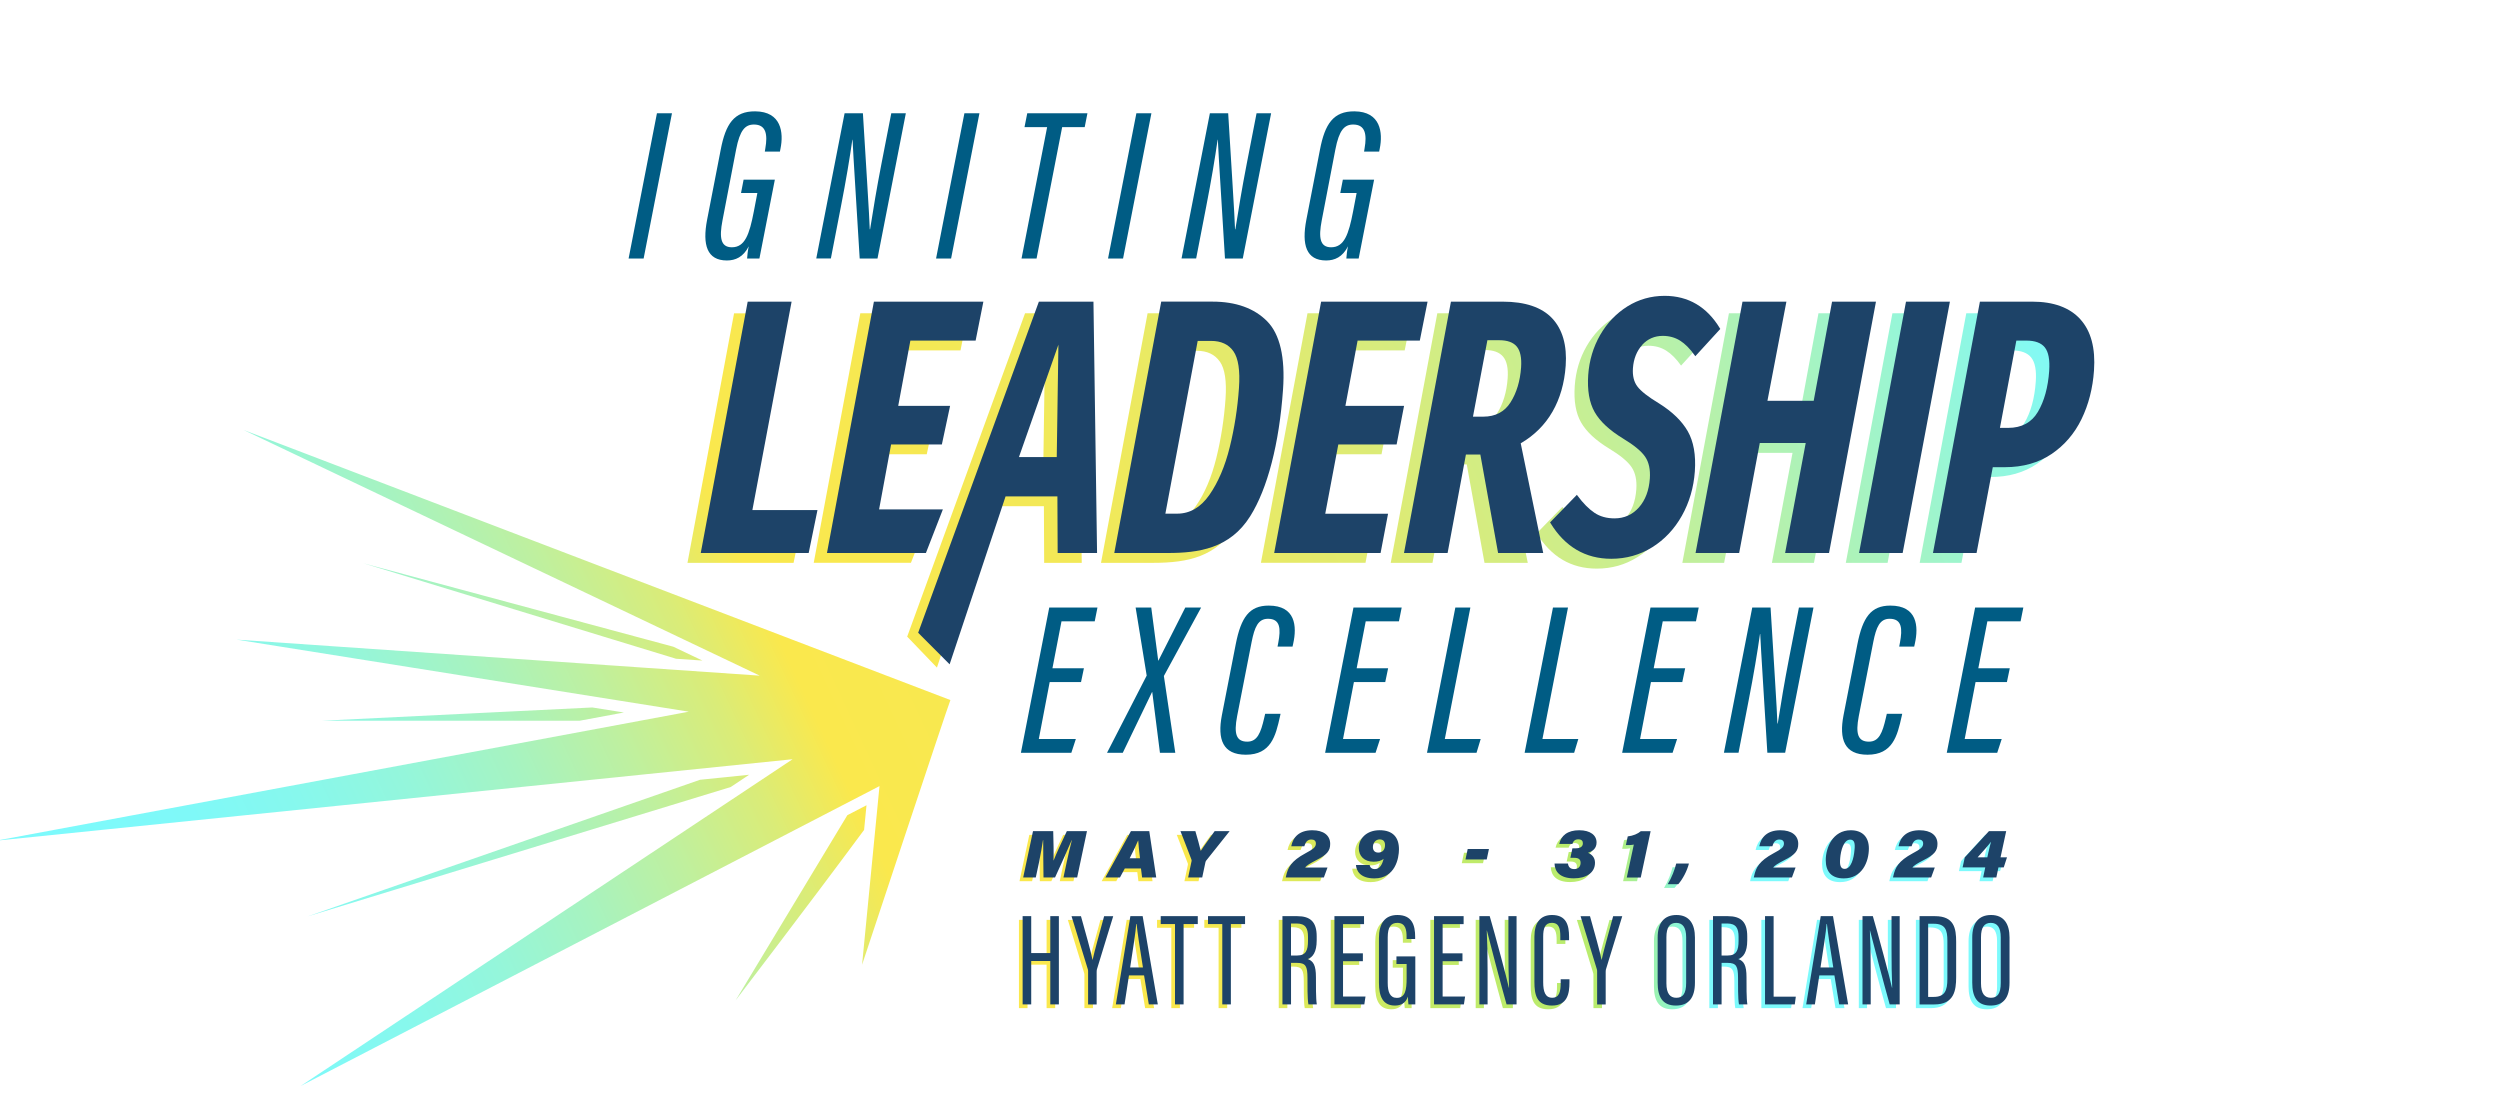
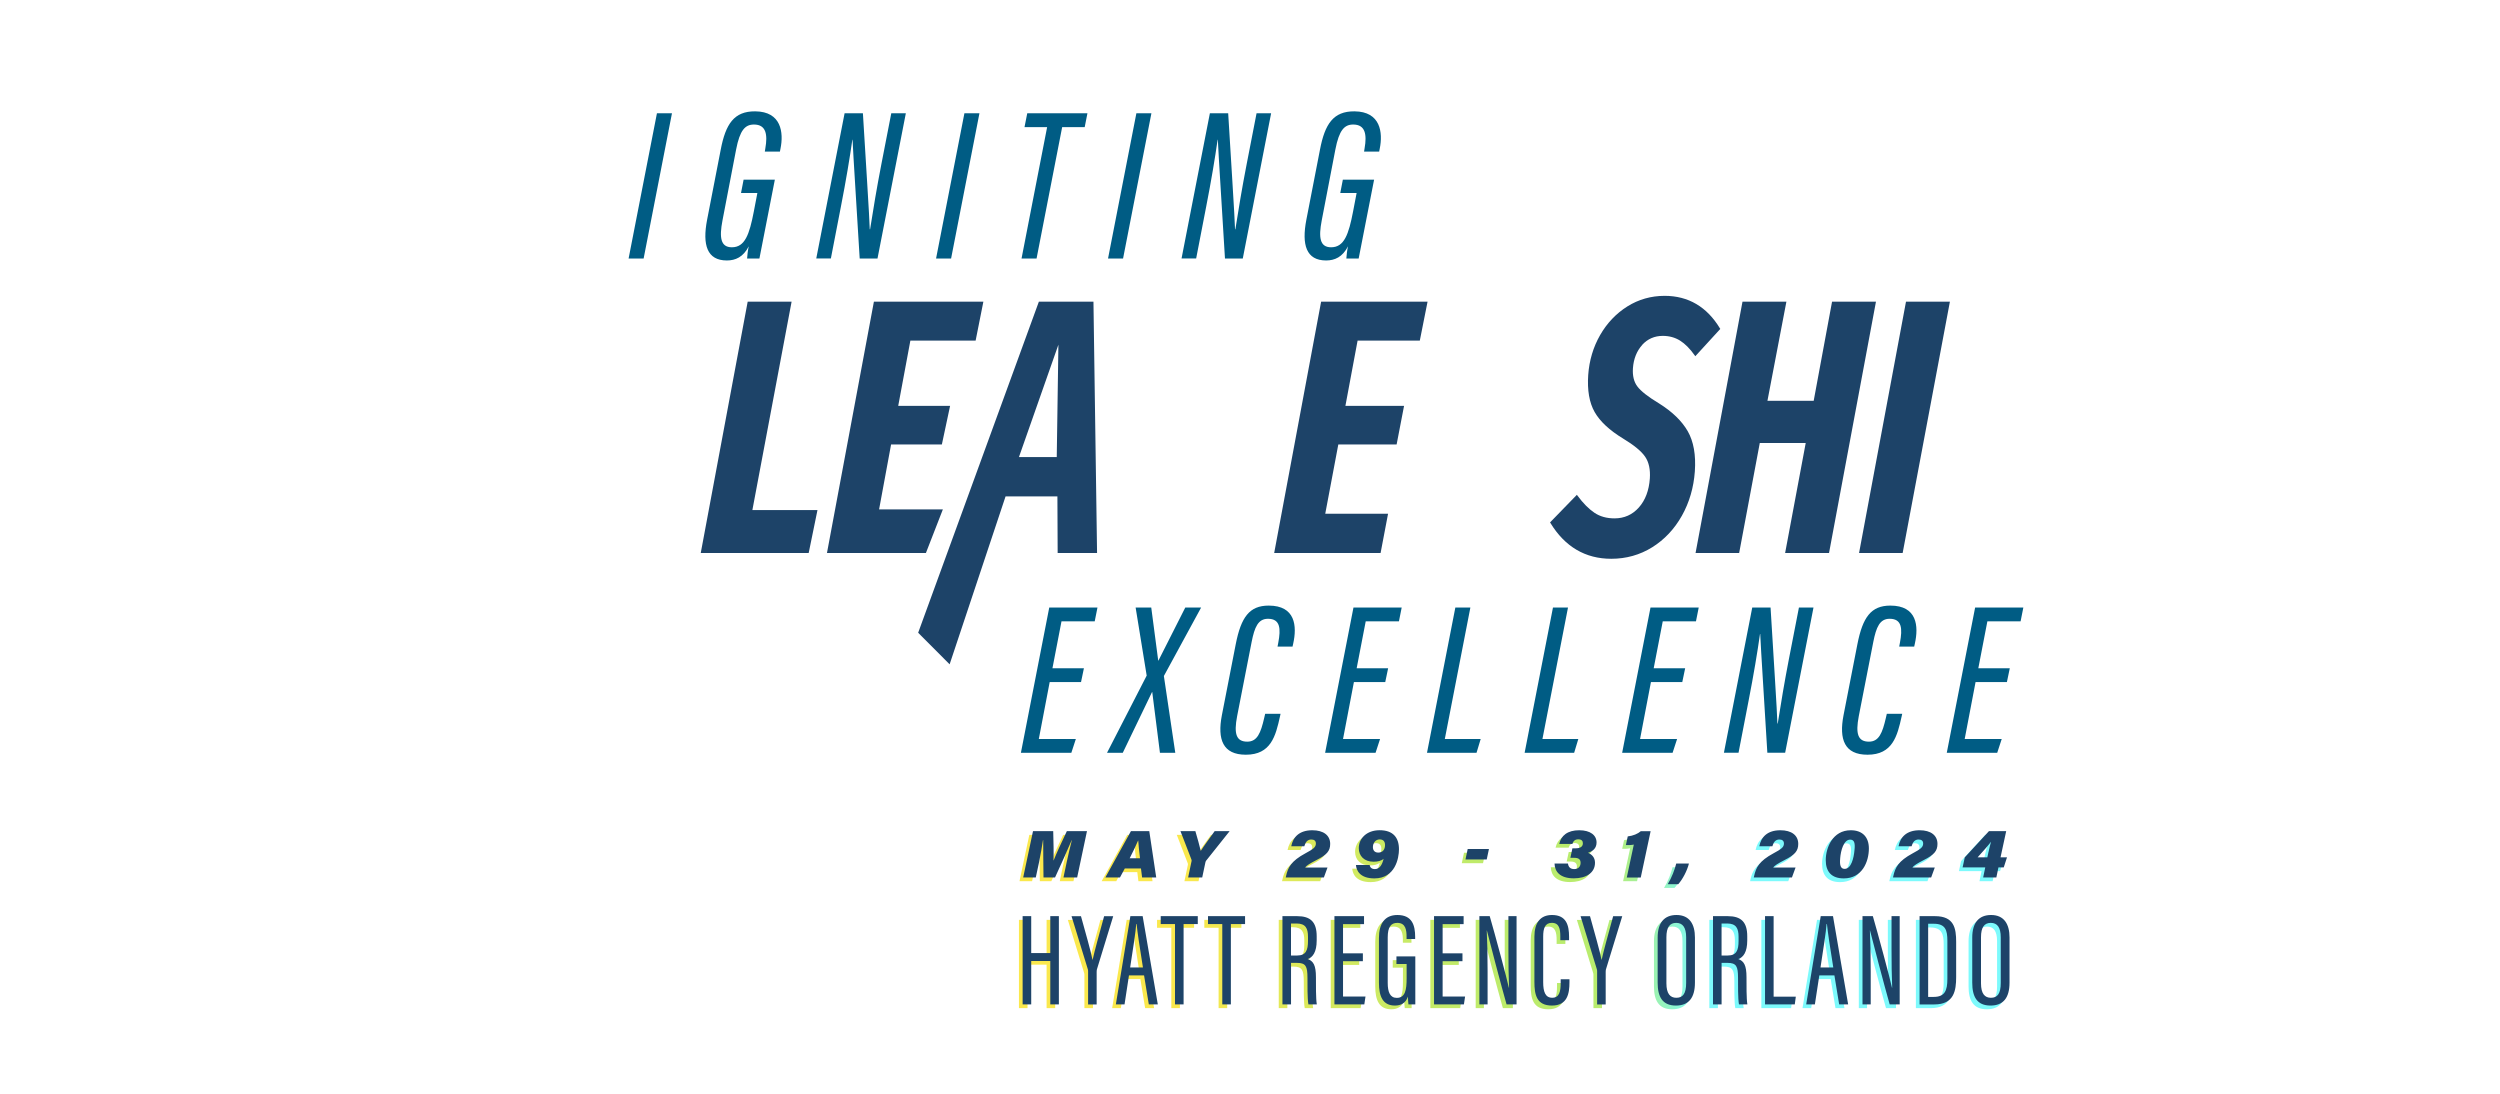
<svg xmlns="http://www.w3.org/2000/svg" id="Layer_1" data-name="Layer 1" viewBox="0 0 800 350">
  <defs>
    <linearGradient id="Sterling_Conference_2" data-name="Sterling Conference 2" x1="17" y1="312.55" x2="624.05" y2="29.47" gradientTransform="translate(2.75 1.61)" gradientUnits="userSpaceOnUse">
      <stop offset=".03" stop-color="#7dfafc" />
      <stop offset=".09" stop-color="#7ff9f8" />
      <stop offset=".14" stop-color="#87f8ed" />
      <stop offset=".19" stop-color="#94f6db" />
      <stop offset=".24" stop-color="#a6f3c1" />
      <stop offset=".29" stop-color="#bef0a0" />
      <stop offset=".34" stop-color="#daec78" />
      <stop offset=".38" stop-color="#fae84d" />
      <stop offset=".47" stop-color="#f7e851" />
      <stop offset=".57" stop-color="#eee95d" />
      <stop offset=".66" stop-color="#dfeb72" />
      <stop offset=".76" stop-color="#caee8f" />
      <stop offset=".85" stop-color="#b0f2b4" />
      <stop offset=".95" stop-color="#90f7e1" />
      <stop offset="1" stop-color="#7dfafc" />
    </linearGradient>
    <linearGradient id="linear-gradient" x1="326.06" y1="294.92" x2="641.88" y2="294.92" gradientUnits="userSpaceOnUse">
      <stop offset=".17" stop-color="#fae84d" />
      <stop offset=".27" stop-color="#e0e959" />
      <stop offset=".38" stop-color="#c9ea65" />
      <stop offset=".49" stop-color="#bceb6b" />
      <stop offset=".59" stop-color="#b8ec6e" />
      <stop offset=".61" stop-color="#afee82" />
      <stop offset=".65" stop-color="#98f3b9" />
      <stop offset=".69" stop-color="#7dfafc" />
    </linearGradient>
  </defs>
  <rect width="800" height="350" style="fill: #fff;" />
  <g>
    <path d="m215.03,36.25l-9.07,46.48h-4.81l9.07-46.48h4.81Zm27.99,46.48h-3.95c.02-.76.27-2.83.53-3.91-1.75,3.45-4.27,4.53-7.01,4.53-6.36,0-7.86-5.01-6.32-13.01l4.36-22.44c1.57-8.23,4.27-12.33,11.04-12.27,8.38.06,9.13,6.81,8.09,11.92l-.19.97h-4.83l.18-1.14c.72-4.18.32-7.53-3.65-7.53-2.81,0-4.51,1.76-5.71,7.98l-4.37,22.73c-1.04,5.42-.62,8.57,3,8.57,4.19,0,5.62-4.08,7.05-11.53l1.12-5.85h-5.23l.82-4.25h10l-4.94,25.24Zm18.18,0l9.07-46.48h5.86c.71,11.99,2.18,34.57,2.19,37.11h.11c1.01-6.44,2.12-13.14,3.59-20.72l3.19-16.4h4.66l-9.07,46.48h-5.7c-.61-10.42-2.17-34.61-2.28-38.01h-.07c-.84,5.9-2.02,13.02-3.66,21.41l-3.21,16.59h-4.69Zm52.22-46.48l-9.07,46.48h-4.81l9.07-46.48h4.81Zm21.67,4.44h-7.25l.88-4.44h19.26l-.88,4.44h-7.21l-8.19,42.04h-4.81l8.19-42.04Zm33.36-4.44l-9.07,46.48h-4.81l9.07-46.48h4.81Zm9.64,46.48l9.07-46.48h5.86c.71,11.99,2.18,34.57,2.19,37.11h.11c1.01-6.44,2.12-13.14,3.59-20.72l3.19-16.4h4.66l-9.07,46.48h-5.7c-.61-10.42-2.17-34.61-2.28-38.01h-.07c-.84,5.9-2.02,13.02-3.66,21.41l-3.21,16.59h-4.69Zm56.69,0h-3.95c.02-.76.27-2.83.53-3.91-1.75,3.45-4.27,4.53-7.01,4.53-6.36,0-7.86-5.01-6.32-13.01l4.36-22.44c1.57-8.23,4.27-12.33,11.04-12.27,8.38.06,9.13,6.81,8.09,11.92l-.19.97h-4.83l.18-1.14c.72-4.18.32-7.53-3.65-7.53-2.81,0-4.51,1.76-5.71,7.98l-4.37,22.73c-1.04,5.42-.62,8.57,3,8.57,4.19,0,5.62-4.08,7.05-11.53l1.12-5.85h-5.23l.82-4.25h10l-4.94,25.24Zm-88.85,135.53h-10.03l-3.48,18.22h11.85l-1.44,4.41h-16.14l9.07-46.48h15.43l-.88,4.41h-10.63l-2.9,15.03h10.07l-.92,4.41Zm25.25,22.63l-2.46-19.43h-.07l-9.36,19.43h-5.04l12.69-24.7-3.54-21.78h5l2.23,16.98h.07l8.59-16.98h5.07l-11.92,21.91,3.65,24.57h-4.91Zm38.6-12.48l-.19.87c-1.38,6.26-2.9,12.23-10.92,12.23-7.38,0-9.16-4.91-7.67-12.64l4.44-22.74c1.7-8.66,4.39-12.34,10.54-12.34,8.54,0,9.12,6.52,7.83,12.23l-.2.9h-4.8l.24-1.26c.84-4.46.67-7.65-3.3-7.65-3.15,0-4.29,2.66-5.23,7.43l-4.64,23.73c-1.09,5.69-.28,8.16,3.25,8.16,3.22,0,4.31-2.84,5.4-7.52l.32-1.39h4.93Zm33.5-10.15h-10.03l-3.48,18.22h11.85l-1.44,4.41h-16.14l9.07-46.48h15.43l-.88,4.41h-10.63l-2.9,15.03h10.07l-.92,4.41Zm22.43-23.85h4.81l-8.18,42.07h11.48l-1.33,4.41h-15.85l9.07-46.48Zm31.24,0h4.81l-8.18,42.07h11.48l-1.33,4.41h-15.85l9.07-46.48Zm41.38,23.85h-10.03l-3.48,18.22h11.85l-1.44,4.41h-16.14l9.07-46.48h15.43l-.88,4.41h-10.63l-2.9,15.03h10.07l-.92,4.41Zm13.32,22.63l9.07-46.48h5.86c.71,11.99,2.18,34.57,2.19,37.11h.11c1.01-6.44,2.12-13.14,3.59-20.72l3.19-16.4h4.66l-9.07,46.48h-5.7c-.61-10.42-2.17-34.61-2.28-38.01h-.07c-.84,5.9-2.02,13.02-3.66,21.41l-3.21,16.59h-4.69Zm57.06-12.48l-.19.87c-1.38,6.26-2.9,12.23-10.92,12.23-7.38,0-9.16-4.91-7.67-12.64l4.44-22.74c1.7-8.66,4.39-12.34,10.54-12.34,8.54,0,9.12,6.52,7.83,12.23l-.2.9h-4.8l.24-1.26c.84-4.46.67-7.65-3.3-7.65-3.15,0-4.29,2.66-5.23,7.43l-4.64,23.73c-1.09,5.69-.27,8.16,3.25,8.16,3.22,0,4.31-2.84,5.4-7.52l.32-1.39h4.93Zm33.5-10.15h-10.03l-3.48,18.22h11.85l-1.44,4.41h-16.14l9.07-46.48h15.43l-.88,4.41h-10.63l-2.9,15.03h10.07l-.92,4.41Z" style="fill: #005c84;" />
-     <path d="m253.95,180.12h-33.96l14.91-79.86h13.46l-12.55,66.71h20.82l-2.69,13.16Zm-176.01-42.54l165.18,78.63-167.41-11.53,144.71,23.06L-1.29,269.03l254.92-26.08-157.45,104.58,185.26-95.98-5.58,57.17c.07-.2,27.26-82.27,28.27-84.7l-226.19-86.44Zm146.03,111.96l-125.6,43.73,135.45-41.42,5.91-3.93-15.76,1.61Zm-34.44-23.15l-86.45,4.24h82.43s14.13-2.63,14.13-2.63l-10.11-1.61Zm87.75,31.29l-6.13,3.18-35.75,59.25c.04-.12,22.51-29.4,41.11-54.54l.77-7.88Zm-61.82-50.73l-99.2-26.71,100.07,30.56,8.44.58-9.31-4.43Zm81.24-40.23h-20.34l3.95-21.35h16.25l2.51-11.77h-16.59l4-21.47h20.88l2.37-11.89h-34.43l-14.91,79.86h31.11l5.21-13.39Zm48.31-66.47l1.15,79.86h-12.03l-.08-18.12h-17.09l-17.14,51.64-9.52-9.91,37.72-103.48h16.98Zm-11.17,49.74l.56-38.02-13.35,38.02h12.79Zm71.84-21.93c-1.09,15.62-4.47,30.89-10.46,40.43-5.99,9.54-14.82,11.62-26.17,11.62h-16.73l14.91-79.86h16.16c7.44,0,13.19,2.06,17.26,6.17,4.07,4.12,5.75,11.33,5.03,21.64Zm-15.34-12.35c-1.6-2.31-4.07-3.46-7.4-3.46h-4.52l-10.45,55.86h4.14c4.17,0,7.68-2.04,10.53-6.12,2.85-4.08,5.03-9.19,6.56-15.35,1.52-6.15,2.51-12.5,2.97-19.04.39-5.62-.21-9.58-1.81-11.89Zm39.25-3.58h19.91l2.37-11.89h-33.47l-14.91,79.86h33.47l2.28-12h-20.1l4.28-22.74h18.67l2.27-11.77h-18.76l4-21.47Zm52.13,33.01l7.17,34.97h-13.85l-5.68-31.51h-5.1l-5.86,31.51h-13.37l14.91-79.86h16.35c7.12,0,12.32,1.75,15.6,5.25,3.28,3.5,4.7,8.48,4.24,14.95-.39,5.54-1.79,10.41-4.19,14.6-2.41,4.19-5.82,7.56-10.23,10.1Zm-2.71-12.75c1.98-3.12,3.13-6.9,3.44-11.37.22-3.15-.26-5.44-1.44-6.87-1.18-1.42-3.12-2.14-5.81-2.14h-4.04l-4.73,25.04h3.65c3.97,0,6.95-1.56,8.93-4.67Zm41.66-18.75c1.81-2,4.09-3,6.85-3,2.12,0,4,.52,5.66,1.56,1.66,1.04,3.24,2.64,4.76,4.79l7.6-8.31c-4.14-6.85-9.96-10.27-17.46-10.27-4.3,0-8.22,1.12-11.77,3.35-3.56,2.23-6.43,5.25-8.62,9.06-2.19,3.81-3.45,8.02-3.77,12.64-.34,4.85.33,8.75,2.02,11.71,1.68,2.96,4.68,5.75,8.98,8.37,3.57,2.15,5.96,4.14,7.18,5.94,1.22,1.81,1.73,4.17,1.52,7.1-.27,3.92-1.47,7.08-3.6,9.46-2.12,2.39-4.79,3.58-7.99,3.58-2.57,0-4.77-.61-6.6-1.85-1.84-1.23-3.66-3.08-5.48-5.54l-8.19,8.42c4.6,7.54,11.01,11.31,19.21,11.31,4.74,0,9.06-1.21,12.95-3.64,3.89-2.42,7.02-5.75,9.4-9.98,2.38-4.23,3.75-8.92,4.11-14.08.37-5.23-.38-9.46-2.24-12.7-1.86-3.23-4.88-6.15-9.05-8.77-3.57-2.15-5.92-4-7.07-5.54-1.14-1.54-1.63-3.54-1.46-6,.22-3.08,1.23-5.62,3.03-7.62Zm61.24-13.39l-5.87,31.74h-15.39l6.07-31.74h-13.46l-14.91,79.86h13.37l6.6-35.2h15.29l-6.6,35.2h13.46l14.91-79.86h-13.46Zm23.66,0l-14.91,79.86h13.37l15.01-79.86h-13.46Zm59.65,21.7c-.4,5.69-1.72,10.85-3.97,15.46-2.25,4.62-5.42,8.31-9.53,11.08-4.11,2.77-9.01,4.15-14.72,4.15h-4.14l-5.19,27.47h-13.37l14.91-79.86h16.54c6.73,0,11.78,1.85,15.14,5.54,3.36,3.69,4.8,9.08,4.3,16.16Zm-15.2-7.5c-1.21-1.54-3.25-2.31-6.14-2.31h-3.46l-5.36,28.51h2.98c4.42,0,7.67-1.75,9.74-5.25,2.07-3.5,3.3-7.94,3.67-13.33.25-3.54-.23-6.08-1.44-7.62Z" style="fill: url(#Sterling_Conference_2);" />
    <g>
      <path d="m349.9,96.53h-17.46l-38.63,105.95,10.07,10.1,17.9-53.73h16.59l.08,18.12h12.61l-1.15-80.15v-.28Zm-11.21,13.77l-.53,35.97h-12.1l12.63-35.97Z" style="fill: #1d4368;" />
      <polygon points="586.26 96.53 580.38 128.26 565.58 128.26 571.65 96.53 557.6 96.53 542.58 176.96 556.53 176.96 563.13 141.76 577.83 141.76 571.24 176.96 585.29 176.96 600.31 96.53 586.26 96.53" style="fill: #1d4368;" />
-       <path d="m665.71,102.16h0c-3.41-3.74-8.57-5.63-15.36-5.63h-16.78l-15.02,80.44h13.95l5.19-27.47h3.9c5.74,0,10.74-1.41,14.88-4.2,4.13-2.79,7.37-6.55,9.62-11.19,2.25-4.63,3.6-9.87,3.99-15.57.5-7.13-.97-12.63-4.38-16.37Zm-9.96,16.45c-.37,5.32-1.59,9.76-3.63,13.2-2.01,3.39-5.2,5.11-9.5,5.11h-2.64l5.25-27.93h3.22c2.78,0,4.77.74,5.91,2.2,1.16,1.48,1.62,3.97,1.38,7.42Z" style="fill: #1d4368;" />
      <polygon points="301.72 163 281.31 163 285.15 142.22 301.4 142.22 304.03 129.88 287.43 129.88 291.32 108.99 312.2 108.99 314.68 96.53 279.65 96.53 264.63 176.96 296.29 176.96 301.72 163" style="fill: #1d4368;" />
      <polygon points="253.25 96.87 253.31 96.53 239.26 96.53 224.24 176.96 258.78 176.96 261.59 163.23 240.76 163.23 253.25 96.87" style="fill: #1d4368;" />
-       <path d="m405.46,102.78c-4.11-4.15-9.99-6.26-17.47-6.26h-16.4l-15.02,80.44h17.08c9.88,0,19.92-1.42,26.41-11.76,5.57-8.87,9.3-23.27,10.51-40.56.72-10.35-1-17.7-5.11-21.86Zm-8.99,21.36c-.45,6.49-1.45,12.88-2.96,18.99-1.51,6.09-3.7,11.22-6.51,15.25-2.78,3.98-6.24,5.99-10.29,5.99h-3.79l10.34-55.28h4.28c3.22,0,5.63,1.12,7.17,3.34,1.56,2.24,2.15,6.18,1.76,11.7Z" style="fill: #1d4368;" />
      <polygon points="609.92 96.53 594.9 176.96 608.85 176.96 623.97 96.53 609.92 96.53" style="fill: #1d4368;" />
-       <path d="m496.79,131.75c2.42-4.21,3.84-9.16,4.23-14.72.46-6.51-1-11.61-4.32-15.16-3.32-3.54-8.64-5.34-15.81-5.34h-16.59l-15.02,80.44h13.95l5.86-31.51h4.62l5.68,31.51h14.44l-7.2-35.11c4.35-2.54,7.76-5.94,10.15-10.1Zm-20.81-22.88h3.8c2.59,0,4.47.68,5.59,2.03,1.13,1.36,1.59,3.6,1.38,6.66-.31,4.39-1.45,8.17-3.4,11.23-1.92,3.01-4.84,4.54-8.69,4.54h-3.31l4.62-24.47Z" style="fill: #1d4368;" />
      <path d="m525.47,110.39c1.74-1.93,3.97-2.91,6.63-2.91,2.05,0,3.9.51,5.51,1.51,1.61,1.01,3.19,2.6,4.68,4.71l.21.29,7.99-8.73-.11-.18c-4.17-6.91-10.13-10.41-17.7-10.41-4.33,0-8.34,1.14-11.93,3.39-3.58,2.25-6.51,5.33-8.71,9.16-2.2,3.83-3.48,8.12-3.81,12.76-.34,4.88.35,8.88,2.06,11.88,1.7,2.99,4.76,5.84,9.09,8.47,3.51,2.12,5.9,4.09,7.09,5.86,1.18,1.75,1.67,4.07,1.48,6.92-.27,3.84-1.45,6.97-3.52,9.29-2.06,2.31-4.67,3.48-7.78,3.48-2.5,0-4.66-.6-6.44-1.8-1.8-1.21-3.62-3.05-5.41-5.47l-.2-.27-8.58,8.83.12.19c4.63,7.6,11.18,11.45,19.46,11.45,4.78,0,9.18-1.24,13.1-3.68,3.91-2.44,7.11-5.83,9.5-10.09,2.39-4.25,3.78-9.03,4.15-14.2.37-5.26-.4-9.59-2.28-12.86-1.87-3.26-4.95-6.24-9.15-8.87-3.52-2.12-5.87-3.96-6.98-5.47-1.1-1.47-1.57-3.43-1.4-5.81.21-3,1.21-5.5,2.96-7.44Z" style="fill: #1d4368;" />
      <polygon points="446.92 142.22 449.3 129.88 430.53 129.88 434.43 108.99 454.34 108.99 456.82 96.53 422.76 96.53 407.74 176.96 441.79 176.96 444.18 164.39 424.08 164.39 428.26 142.22 446.92 142.22" style="fill: #1d4368;" />
    </g>
  </g>
  <path d="m326.06,294.36h2.75v11.81h6.1v-11.81h2.75v28.24h-2.75v-13.9h-6.1v13.9h-2.75v-28.24Zm20.95,28.24v-10.64c0-.3-.04-.49-.12-.72l-5.18-16.87h3.02c1.45,5.21,3.22,11.46,3.69,13.95h.04c.54-2.61,2.34-9,3.68-13.95h2.91l-5.22,17.03c-.04.19-.08.4-.08.8v10.41h-2.75Zm13.08-9.29l-1.42,9.29h-2.78l4.65-28.24h3.93l4.85,28.24h-2.88l-1.52-9.29h-4.83Zm4.47-2.53c-1.05-6.49-1.78-11.34-2.03-13.91h-.12c-.1,2.16-1.14,8.57-1.94,13.91h4.09Zm10.26-13.88h-4.57v-2.55h11.86v2.55h-4.54v25.7h-2.75v-25.7Zm15.13,0h-4.57v-2.55h11.86v2.55h-4.54v25.7h-2.75v-25.7Zm22,12.41v13.29h-2.75v-28.24h4.73c4.23,0,6.23,1.85,6.23,6.44v1.33c0,3.74-1.27,5.4-2.87,5.96,1.82.64,2.63,2.02,2.63,5.79,0,2.42-.04,6.92.28,8.72h-2.69c-.35-1.77-.3-6.54-.3-8.5,0-3.7-.53-4.79-3.38-4.79h-1.89Zm0-2.36h2c2.75,0,3.43-1.68,3.43-4.69v-1.31c0-2.65-.75-4.24-3.65-4.24h-1.79v10.24Zm22.99,1.83h-6.35v11.29h7.19l-.38,2.53h-9.56v-28.24h9.47v2.55h-6.72v9.35h6.35v2.53Zm16.78,13.82h-2.2c-.07-.45-.16-1.86-.17-2.51-.7,2.14-2.29,2.88-4.14,2.88-3.86,0-5.13-2.86-5.13-7.32v-14.29c0-4.63,1.88-7.37,5.91-7.37,4.73,0,5.68,3.31,5.68,7.01v.68h-2.75v-.72c0-2.07-.24-4.45-2.95-4.45-2.03,0-3.08,1.27-3.08,4.66v14.57c0,2.88.74,4.77,2.89,4.77,2.72,0,3.16-2.54,3.16-6.28v-4.57h-3.26v-2.42h6.04v15.37Zm15.09-13.82h-6.35v11.29h7.19l-.38,2.53h-9.56v-28.24h9.47v2.55h-6.72v9.35h6.35v2.53Zm5.41,13.82v-28.24h3.31c1.6,5.46,5.63,20.43,6.12,22.89h.07c-.16-3.86-.21-7.83-.21-12.43v-10.46h2.61v28.24h-3.2c-1.62-5.66-5.72-21.22-6.3-23.67h-.04c.18,3.4.27,8.04.27,13.14v10.53h-2.62Zm28.83-8.04v.93c0,3.66-.67,7.48-5.61,7.48s-5.61-3.5-5.61-7.62v-14.39c0-4.55,1.93-6.97,5.64-6.97,4.63,0,5.45,3.34,5.45,7v1.07h-2.8v-1.24c0-2.31-.33-4.32-2.7-4.32-2.24,0-2.78,1.8-2.78,4.39v14.61c0,3.02.67,4.97,2.88,4.97,2.32,0,2.72-2.04,2.72-4.8v-1.11h2.82Zm8.85,8.04v-10.64c0-.3-.04-.49-.12-.72l-5.18-16.87h3.02c1.45,5.21,3.22,11.46,3.69,13.95h.04c.54-2.61,2.34-9,3.68-13.95h2.91l-5.22,17.03c-.04.19-.08.4-.08.8v10.41h-2.75Zm31.3-21.41v14.43c0,4.88-2,7.35-6.09,7.35-4.33,0-5.84-2.82-5.84-7.32v-14.45c0-4.68,2.08-7.21,6.03-7.21,4.15,0,5.9,2.92,5.9,7.2Zm-9.13-.08v14.74c0,3.33,1.21,4.63,3.17,4.63,2.06,0,3.15-1.26,3.15-4.77v-14.58c0-3.14-1.09-4.62-3.18-4.62s-3.14,1.4-3.14,4.61Zm17.66,8.2v13.29h-2.75v-28.24h4.73c4.23,0,6.23,1.85,6.23,6.44v1.33c0,3.74-1.27,5.4-2.87,5.96,1.82.64,2.63,2.02,2.63,5.79,0,2.42-.04,6.92.28,8.72h-2.69c-.35-1.77-.3-6.54-.3-8.5,0-3.7-.53-4.79-3.38-4.79h-1.89Zm0-2.36h2c2.75,0,3.43-1.68,3.43-4.69v-1.31c0-2.65-.75-4.24-3.65-4.24h-1.79v10.24Zm13.9-12.59h2.75v25.76h7.1l-.33,2.48h-9.52v-28.24Zm17.37,18.95l-1.42,9.29h-2.78l4.65-28.24h3.93l4.85,28.24h-2.88l-1.52-9.29h-4.83Zm4.47-2.53c-1.05-6.49-1.78-11.34-2.03-13.91h-.12c-.1,2.16-1.14,8.57-1.94,13.91h4.09Zm9.35,11.82v-28.24h3.31c1.6,5.46,5.63,20.43,6.12,22.89h.07c-.16-3.86-.21-7.83-.21-12.43v-10.46h2.61v28.24h-3.2c-1.62-5.66-5.72-21.22-6.3-23.67h-.04c.18,3.4.27,8.04.27,13.14v10.53h-2.62Zm18.26-28.24h4.95c6.12,0,6.76,3.9,6.76,8.24v11.22c0,4.34-.65,8.79-6.98,8.79h-4.73v-28.24Zm2.75,25.84h1.76c3.52,0,4.39-1.95,4.39-5.79v-12.17c0-3.39-.61-5.45-4.35-5.45h-1.8v23.42Zm26.04-19.01v14.43c0,4.88-2,7.35-6.09,7.35-4.33,0-5.84-2.82-5.84-7.32v-14.45c0-4.68,2.08-7.21,6.03-7.21,4.15,0,5.9,2.92,5.9,7.2Zm-9.13-.08v14.74c0,3.33,1.21,4.63,3.17,4.63,2.06,0,3.15-1.26,3.15-4.77v-14.58c0-3.14-1.09-4.62-3.18-4.62s-3.14,1.4-3.14,4.61Zm-292.58-24.03c.49-2.33,1.19-5.27,1.65-7.02h-.06c-1.24,3-3.06,6.96-5.32,11.92h-3.69c-.03-4.42-.13-8.83-.1-11.94h-.07c-.26,1.73-.74,4.65-1.28,7.18l-1.02,4.76h-4.03l3.14-14.82h6.47c.09,3.03.18,7.3.09,9.35h.05c.87-2.23,2.66-6.05,4.22-9.35h6.44l-3.14,14.82h-4.38l1.03-4.9Zm18.6,2.01l-1.55,2.89h-4.68l8.19-14.82h5.87l2.22,14.82h-4.52l-.36-2.89h-5.17Zm4.86-3.26c-.28-2.26-.49-4.34-.56-5.62h-.07c-.58,1.39-1.54,3.39-2.67,5.62h3.3Zm15.4,6.15l1.1-5.23c.05-.23.02-.35-.07-.58l-3.48-9.01h4.77c.6,2.06,1.38,4.79,1.72,6.32.95-1.51,2.97-4.26,4.45-6.32h4.79l-7.51,9.43c-.11.13-.19.3-.25.6l-1.01,4.79h-4.52Zm31.23,0l.11-.47c.58-2.69,1.61-4.79,6.18-7.25,2.45-1.33,3.36-1.92,3.36-3.14,0-.85-.52-1.29-1.47-1.29-1.26,0-1.9.94-2.23,2.16h-4.18c.56-2.93,2.57-5.12,6.75-5.12,3.58,0,5.71,1.64,5.71,4.37,0,2.3-1.13,3.52-4.43,5.19-2.14,1.1-3.17,1.77-3.61,2.37h7.18l-1.16,3.18h-12.19Zm26.85-4c.13.8.67,1.32,1.69,1.32,1.49,0,2.33-1.37,2.78-3.29-.77.67-1.9.93-3.23.93-2.99,0-4.71-1.88-4.71-4.33,0-3.06,2.46-5.75,6.68-5.75s6.18,2.28,6.18,6.1c0,2.82-1.18,9.32-7.86,9.32-4.59,0-5.77-2.49-5.91-4.3h4.38Zm1.05-5.72c0,1.03.55,1.76,1.71,1.76,1.5,0,2.17-1.08,2.17-2.42,0-.98-.41-1.8-1.72-1.8s-2.16,1.14-2.16,2.46Zm37.13.62l-.71,3.34h-6.8l.71-3.34h6.8Zm22.5-1.62c.56-2.65,2.64-4.4,6.39-4.39,3.56,0,5.55,1.6,5.55,3.91,0,1.81-1.18,2.83-2.7,3.29v.04c1.09.44,2.2,1.4,2.2,3.15,0,3.2-2.78,5-6.77,5-4.41,0-6.12-2.13-6.18-4.74h4.3c.12,1.04.69,1.78,2.01,1.78s2.03-.85,2.03-2c0-1.05-.54-1.61-2.08-1.61h-1.19l.65-3.04h1.02c1.47,0,2.33-.5,2.33-1.63,0-.71-.39-1.25-1.48-1.25-1.22,0-1.64.76-1.89,1.48h-4.18Zm21.61,10.72l2.25-10.52c-.77.16-1.96.2-2.54.16l.6-2.78c1.69-.18,3.27-.86,4.18-1.67h3.14l-3.16,14.82h-4.46Zm13.1,2.16c1.28-2.09,2.26-4.72,2.73-6.63h4.06c-.58,2.34-2.04,5.09-3.43,6.63h-3.36Zm27.54-2.16l.11-.47c.58-2.69,1.61-4.79,6.18-7.25,2.45-1.33,3.36-1.92,3.36-3.14,0-.85-.52-1.29-1.47-1.29-1.26,0-1.9.94-2.23,2.16h-4.18c.56-2.93,2.57-5.12,6.75-5.12,3.58,0,5.71,1.64,5.71,4.37,0,2.3-1.13,3.52-4.43,5.19-2.14,1.1-3.17,1.77-3.61,2.37h7.18l-1.16,3.18h-12.19Zm36.83-9.3c0,4.29-2.16,9.6-8.03,9.6-3.92,0-5.77-2.16-5.77-5.84,0-3.97,2.21-9.57,8-9.57,3.79,0,5.8,2.23,5.8,5.82Zm-9.18,3.21c-.22,2.19.16,3.34,1.42,3.34,2.12,0,2.94-3.47,3.16-6.05.23-2.13-.02-3.31-1.39-3.31-2.07,0-3,3.48-3.2,6.02Zm16.9,6.09l.11-.47c.58-2.69,1.61-4.79,6.18-7.25,2.45-1.33,3.36-1.92,3.36-3.14,0-.85-.52-1.29-1.47-1.29-1.26,0-1.9.94-2.23,2.16h-4.18c.56-2.93,2.57-5.12,6.75-5.12,3.58,0,5.71,1.64,5.71,4.37,0,2.3-1.13,3.52-4.43,5.19-2.14,1.1-3.17,1.77-3.61,2.37h7.18l-1.16,3.18h-12.19Zm28.85,0l.67-3.22h-7.25l.7-3.21,7.73-8.39h5.52l-1.81,8.38h2.07l-1.04,3.22h-1.7l-.67,3.22h-4.21Zm1.71-8.13c.19-.87.58-2.51.81-3.31-.81,1.11-2.53,3.02-4.3,5h3.12l.36-1.69Z" style="fill: url(#linear-gradient);" />
  <path d="m327.24,293.17h2.75v11.81h6.1v-11.81h2.75v28.24h-2.75v-13.9h-6.1v13.9h-2.75v-28.24Zm20.95,28.24v-10.64c0-.3-.04-.49-.12-.72l-5.18-16.87h3.02c1.45,5.21,3.22,11.46,3.69,13.95h.04c.54-2.61,2.34-9,3.68-13.95h2.91l-5.22,17.03c-.04.19-.08.4-.08.8v10.41h-2.75Zm13.08-9.29l-1.42,9.29h-2.78l4.65-28.24h3.93l4.85,28.24h-2.88l-1.52-9.29h-4.83Zm4.47-2.53c-1.05-6.49-1.78-11.34-2.03-13.91h-.12c-.1,2.16-1.14,8.57-1.94,13.91h4.09Zm10.26-13.88h-4.57v-2.55h11.86v2.55h-4.54v25.7h-2.75v-25.7Zm15.13,0h-4.57v-2.55h11.86v2.55h-4.54v25.7h-2.75v-25.7Zm22,12.41v13.29h-2.75v-28.24h4.73c4.23,0,6.23,1.85,6.23,6.44v1.33c0,3.74-1.27,5.4-2.87,5.96,1.82.64,2.63,2.02,2.63,5.79,0,2.42-.04,6.92.28,8.72h-2.69c-.35-1.77-.3-6.54-.3-8.5,0-3.7-.53-4.79-3.38-4.79h-1.89Zm0-2.36h2c2.75,0,3.43-1.68,3.43-4.69v-1.31c0-2.65-.75-4.24-3.65-4.24h-1.79v10.24Zm22.99,1.83h-6.35v11.29h7.19l-.38,2.53h-9.56v-28.24h9.47v2.55h-6.72v9.35h6.35v2.53Zm16.78,13.82h-2.2c-.07-.45-.16-1.86-.17-2.51-.7,2.14-2.29,2.88-4.14,2.88-3.86,0-5.13-2.86-5.13-7.32v-14.29c0-4.63,1.88-7.37,5.91-7.37,4.73,0,5.68,3.31,5.68,7.01v.68h-2.75v-.72c0-2.07-.24-4.45-2.95-4.45-2.03,0-3.08,1.27-3.08,4.66v14.57c0,2.88.74,4.77,2.89,4.77,2.72,0,3.16-2.54,3.16-6.28v-4.57h-3.26v-2.42h6.04v15.37Zm15.09-13.82h-6.35v11.29h7.19l-.38,2.53h-9.56v-28.24h9.47v2.55h-6.72v9.35h6.35v2.53Zm5.41,13.82v-28.24h3.31c1.6,5.46,5.63,20.43,6.12,22.89h.07c-.16-3.86-.21-7.83-.21-12.43v-10.46h2.61v28.24h-3.2c-1.62-5.66-5.72-21.22-6.3-23.67h-.04c.18,3.4.27,8.04.27,13.14v10.53h-2.62Zm28.83-8.04v.93c0,3.66-.67,7.48-5.61,7.48s-5.61-3.5-5.61-7.62v-14.39c0-4.55,1.93-6.97,5.64-6.97,4.63,0,5.45,3.34,5.45,7v1.07h-2.8v-1.24c0-2.31-.33-4.32-2.7-4.32-2.24,0-2.78,1.8-2.78,4.39v14.61c0,3.02.67,4.97,2.88,4.97,2.32,0,2.72-2.04,2.72-4.8v-1.11h2.82Zm8.85,8.04v-10.64c0-.3-.04-.49-.12-.72l-5.18-16.87h3.02c1.45,5.21,3.22,11.46,3.69,13.95h.04c.54-2.61,2.34-9,3.68-13.95h2.91l-5.22,17.03c-.04.19-.08.4-.08.8v10.41h-2.75Zm31.3-21.41v14.43c0,4.88-2,7.35-6.09,7.35-4.33,0-5.84-2.82-5.84-7.32v-14.45c0-4.68,2.08-7.21,6.03-7.21,4.15,0,5.9,2.92,5.9,7.2Zm-9.13-.08v14.74c0,3.33,1.21,4.63,3.17,4.63,2.06,0,3.15-1.26,3.15-4.77v-14.58c0-3.14-1.09-4.62-3.18-4.62s-3.14,1.4-3.14,4.61Zm17.66,8.2v13.29h-2.75v-28.24h4.73c4.23,0,6.23,1.85,6.23,6.44v1.33c0,3.74-1.27,5.4-2.87,5.96,1.82.64,2.63,2.02,2.63,5.79,0,2.42-.04,6.92.28,8.72h-2.69c-.35-1.77-.3-6.54-.3-8.5,0-3.7-.53-4.79-3.38-4.79h-1.89Zm0-2.36h2c2.75,0,3.43-1.68,3.43-4.69v-1.31c0-2.65-.75-4.24-3.65-4.24h-1.79v10.24Zm13.9-12.59h2.75v25.76h7.1l-.33,2.48h-9.52v-28.24Zm17.37,18.95l-1.42,9.29h-2.78l4.65-28.24h3.93l4.85,28.24h-2.88l-1.52-9.29h-4.83Zm4.47-2.53c-1.05-6.49-1.78-11.34-2.03-13.91h-.12c-.1,2.16-1.14,8.57-1.94,13.91h4.09Zm9.35,11.82v-28.24h3.31c1.6,5.46,5.63,20.43,6.12,22.89h.07c-.16-3.86-.21-7.83-.21-12.43v-10.46h2.61v28.24h-3.2c-1.62-5.66-5.72-21.22-6.3-23.67h-.04c.18,3.4.27,8.04.27,13.14v10.53h-2.62Zm18.26-28.24h4.95c6.12,0,6.76,3.9,6.76,8.24v11.22c0,4.34-.65,8.79-6.98,8.79h-4.73v-28.24Zm2.75,25.84h1.76c3.52,0,4.39-1.95,4.39-5.79v-12.17c0-3.39-.61-5.45-4.35-5.45h-1.8v23.42Zm26.04-19.01v14.43c0,4.88-2,7.35-6.09,7.35-4.33,0-5.84-2.82-5.84-7.32v-14.45c0-4.68,2.08-7.21,6.03-7.21,4.15,0,5.9,2.92,5.9,7.2Zm-9.13-.08v14.74c0,3.33,1.21,4.63,3.17,4.63,2.06,0,3.15-1.26,3.15-4.77v-14.58c0-3.14-1.09-4.62-3.18-4.62s-3.14,1.4-3.14,4.61Zm-292.58-24.03c.49-2.33,1.19-5.27,1.65-7.02h-.06c-1.24,3-3.06,6.96-5.32,11.92h-3.69c-.03-4.42-.13-8.83-.1-11.94h-.07c-.26,1.73-.74,4.65-1.28,7.18l-1.02,4.76h-4.03l3.14-14.82h6.47c.09,3.03.18,7.3.09,9.35h.05c.87-2.23,2.66-6.05,4.22-9.35h6.44l-3.14,14.82h-4.38l1.03-4.9Zm18.6,2.01l-1.55,2.89h-4.68l8.19-14.82h5.87l2.22,14.82h-4.52l-.36-2.89h-5.17Zm4.86-3.26c-.28-2.26-.49-4.34-.56-5.62h-.07c-.58,1.39-1.54,3.39-2.67,5.62h3.3Zm15.4,6.15l1.1-5.23c.05-.23.02-.35-.07-.58l-3.48-9.01h4.77c.6,2.06,1.38,4.79,1.72,6.32.95-1.51,2.97-4.26,4.45-6.32h4.79l-7.51,9.43c-.11.13-.19.3-.25.6l-1.01,4.79h-4.52Zm31.23,0l.11-.47c.58-2.69,1.61-4.79,6.18-7.25,2.45-1.33,3.36-1.92,3.36-3.14,0-.85-.52-1.29-1.47-1.29-1.26,0-1.9.94-2.23,2.16h-4.18c.56-2.93,2.57-5.12,6.75-5.12,3.58,0,5.71,1.64,5.71,4.37,0,2.3-1.13,3.52-4.43,5.19-2.14,1.1-3.17,1.77-3.61,2.37h7.18l-1.16,3.18h-12.19Zm26.85-4c.13.8.67,1.32,1.69,1.32,1.49,0,2.33-1.37,2.78-3.29-.77.67-1.9.93-3.23.93-2.99,0-4.71-1.88-4.71-4.33,0-3.06,2.46-5.75,6.68-5.75s6.18,2.28,6.18,6.1c0,2.82-1.18,9.32-7.86,9.32-4.59,0-5.77-2.49-5.91-4.3h4.38Zm1.05-5.72c0,1.03.55,1.76,1.71,1.76,1.5,0,2.17-1.08,2.17-2.42,0-.98-.41-1.8-1.72-1.8s-2.16,1.14-2.16,2.46Zm37.13.62l-.71,3.34h-6.8l.71-3.34h6.8Zm22.5-1.62c.56-2.65,2.64-4.4,6.39-4.39,3.56,0,5.55,1.6,5.55,3.91,0,1.81-1.18,2.83-2.7,3.29v.04c1.09.44,2.2,1.4,2.2,3.15,0,3.2-2.78,5-6.77,5-4.41,0-6.12-2.13-6.18-4.74h4.3c.12,1.04.69,1.78,2.01,1.78s2.03-.85,2.03-2c0-1.05-.54-1.61-2.08-1.61h-1.19l.65-3.04h1.02c1.47,0,2.33-.5,2.33-1.63,0-.71-.39-1.25-1.48-1.25-1.22,0-1.64.76-1.89,1.48h-4.18Zm21.61,10.72l2.25-10.52c-.77.16-1.96.2-2.54.16l.6-2.78c1.69-.18,3.27-.86,4.18-1.67h3.14l-3.16,14.82h-4.46Zm13.1,2.16c1.28-2.09,2.26-4.72,2.73-6.63h4.06c-.58,2.34-2.04,5.09-3.43,6.63h-3.36Zm27.54-2.16l.11-.47c.58-2.69,1.61-4.79,6.18-7.25,2.45-1.33,3.36-1.92,3.36-3.14,0-.85-.52-1.29-1.47-1.29-1.26,0-1.9.94-2.23,2.16h-4.18c.56-2.93,2.57-5.12,6.75-5.12,3.58,0,5.71,1.64,5.71,4.37,0,2.3-1.13,3.52-4.43,5.19-2.14,1.1-3.17,1.77-3.61,2.37h7.18l-1.16,3.18h-12.19Zm36.83-9.3c0,4.29-2.16,9.6-8.03,9.6-3.92,0-5.77-2.16-5.77-5.84,0-3.97,2.21-9.57,8-9.57,3.79,0,5.8,2.23,5.8,5.82Zm-9.18,3.21c-.22,2.19.16,3.34,1.42,3.34,2.12,0,2.94-3.47,3.16-6.05.23-2.13-.02-3.31-1.39-3.31-2.07,0-3,3.48-3.2,6.02Zm16.9,6.09l.11-.47c.58-2.69,1.61-4.79,6.18-7.25,2.45-1.33,3.36-1.92,3.36-3.14,0-.85-.52-1.29-1.47-1.29-1.26,0-1.9.94-2.23,2.16h-4.18c.56-2.93,2.57-5.12,6.75-5.12,3.58,0,5.71,1.64,5.71,4.37,0,2.3-1.13,3.52-4.43,5.19-2.14,1.1-3.17,1.77-3.61,2.37h7.18l-1.16,3.18h-12.19Zm28.85,0l.67-3.22h-7.25l.7-3.21,7.73-8.39h5.52l-1.81,8.38h2.07l-1.04,3.22h-1.7l-.67,3.22h-4.21Zm1.71-8.13c.19-.87.58-2.51.81-3.31-.81,1.11-2.53,3.02-4.3,5h3.12l.36-1.69Z" style="fill: #1d4368;" />
</svg>